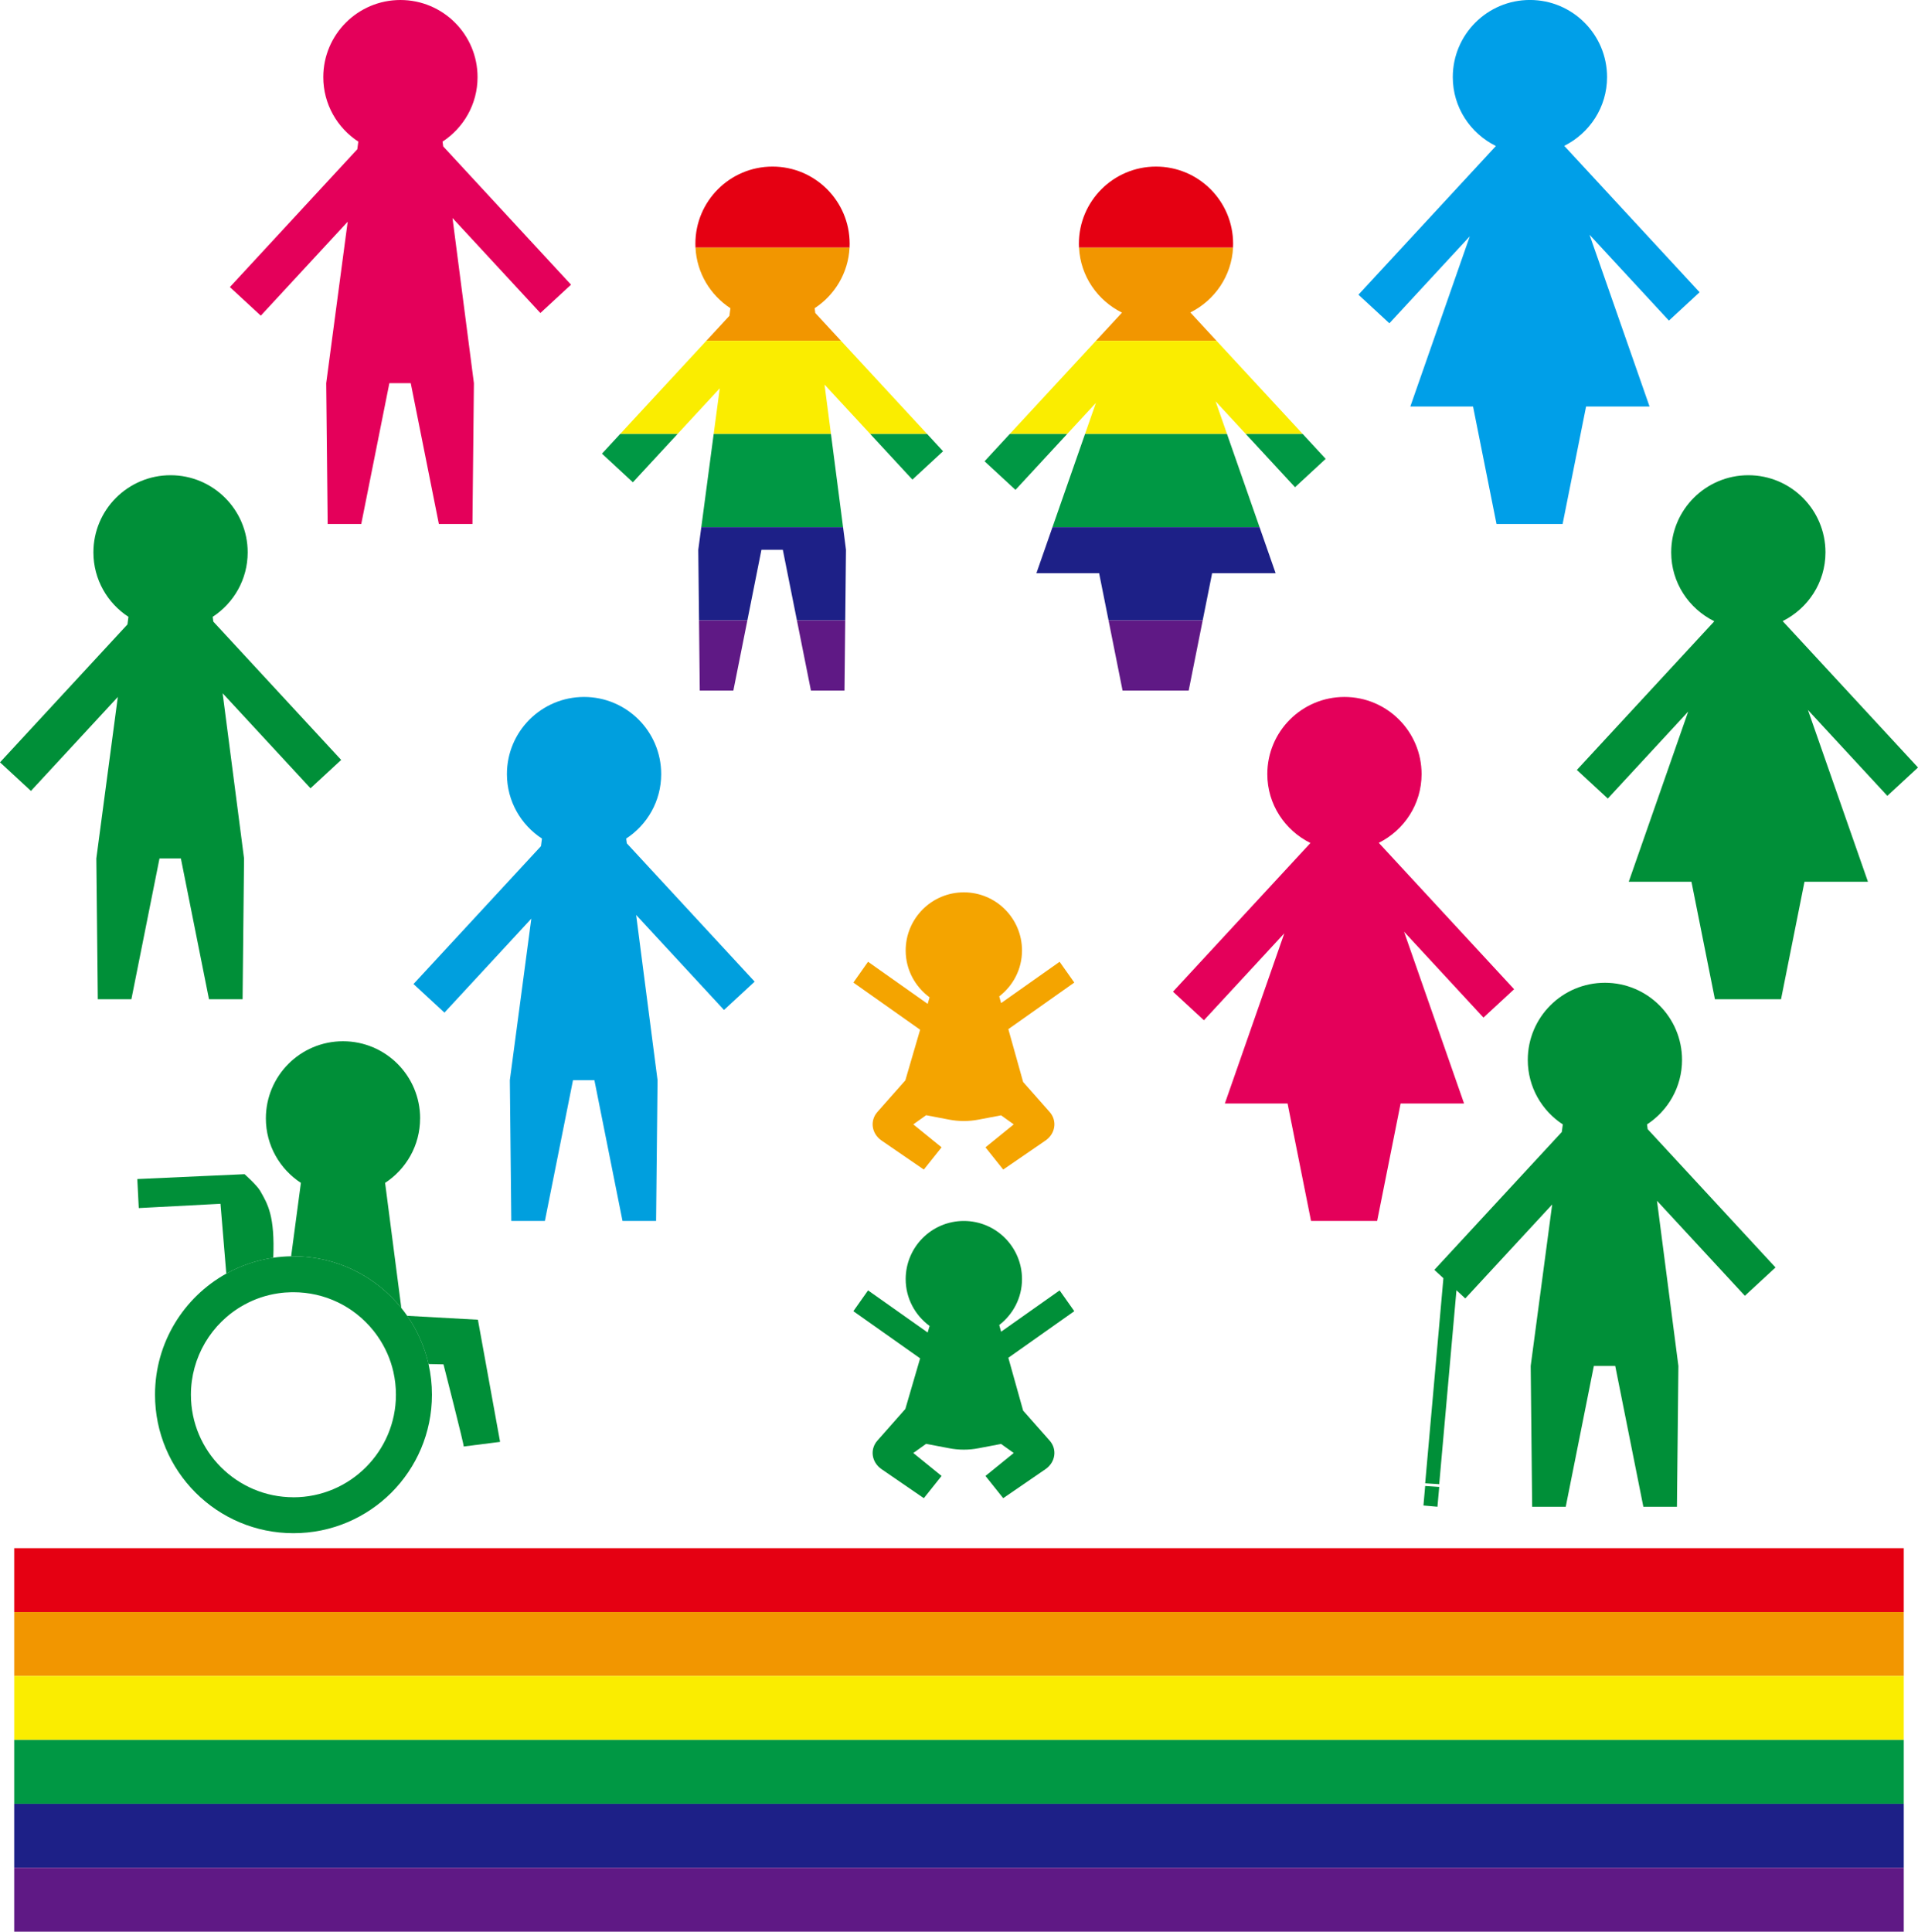
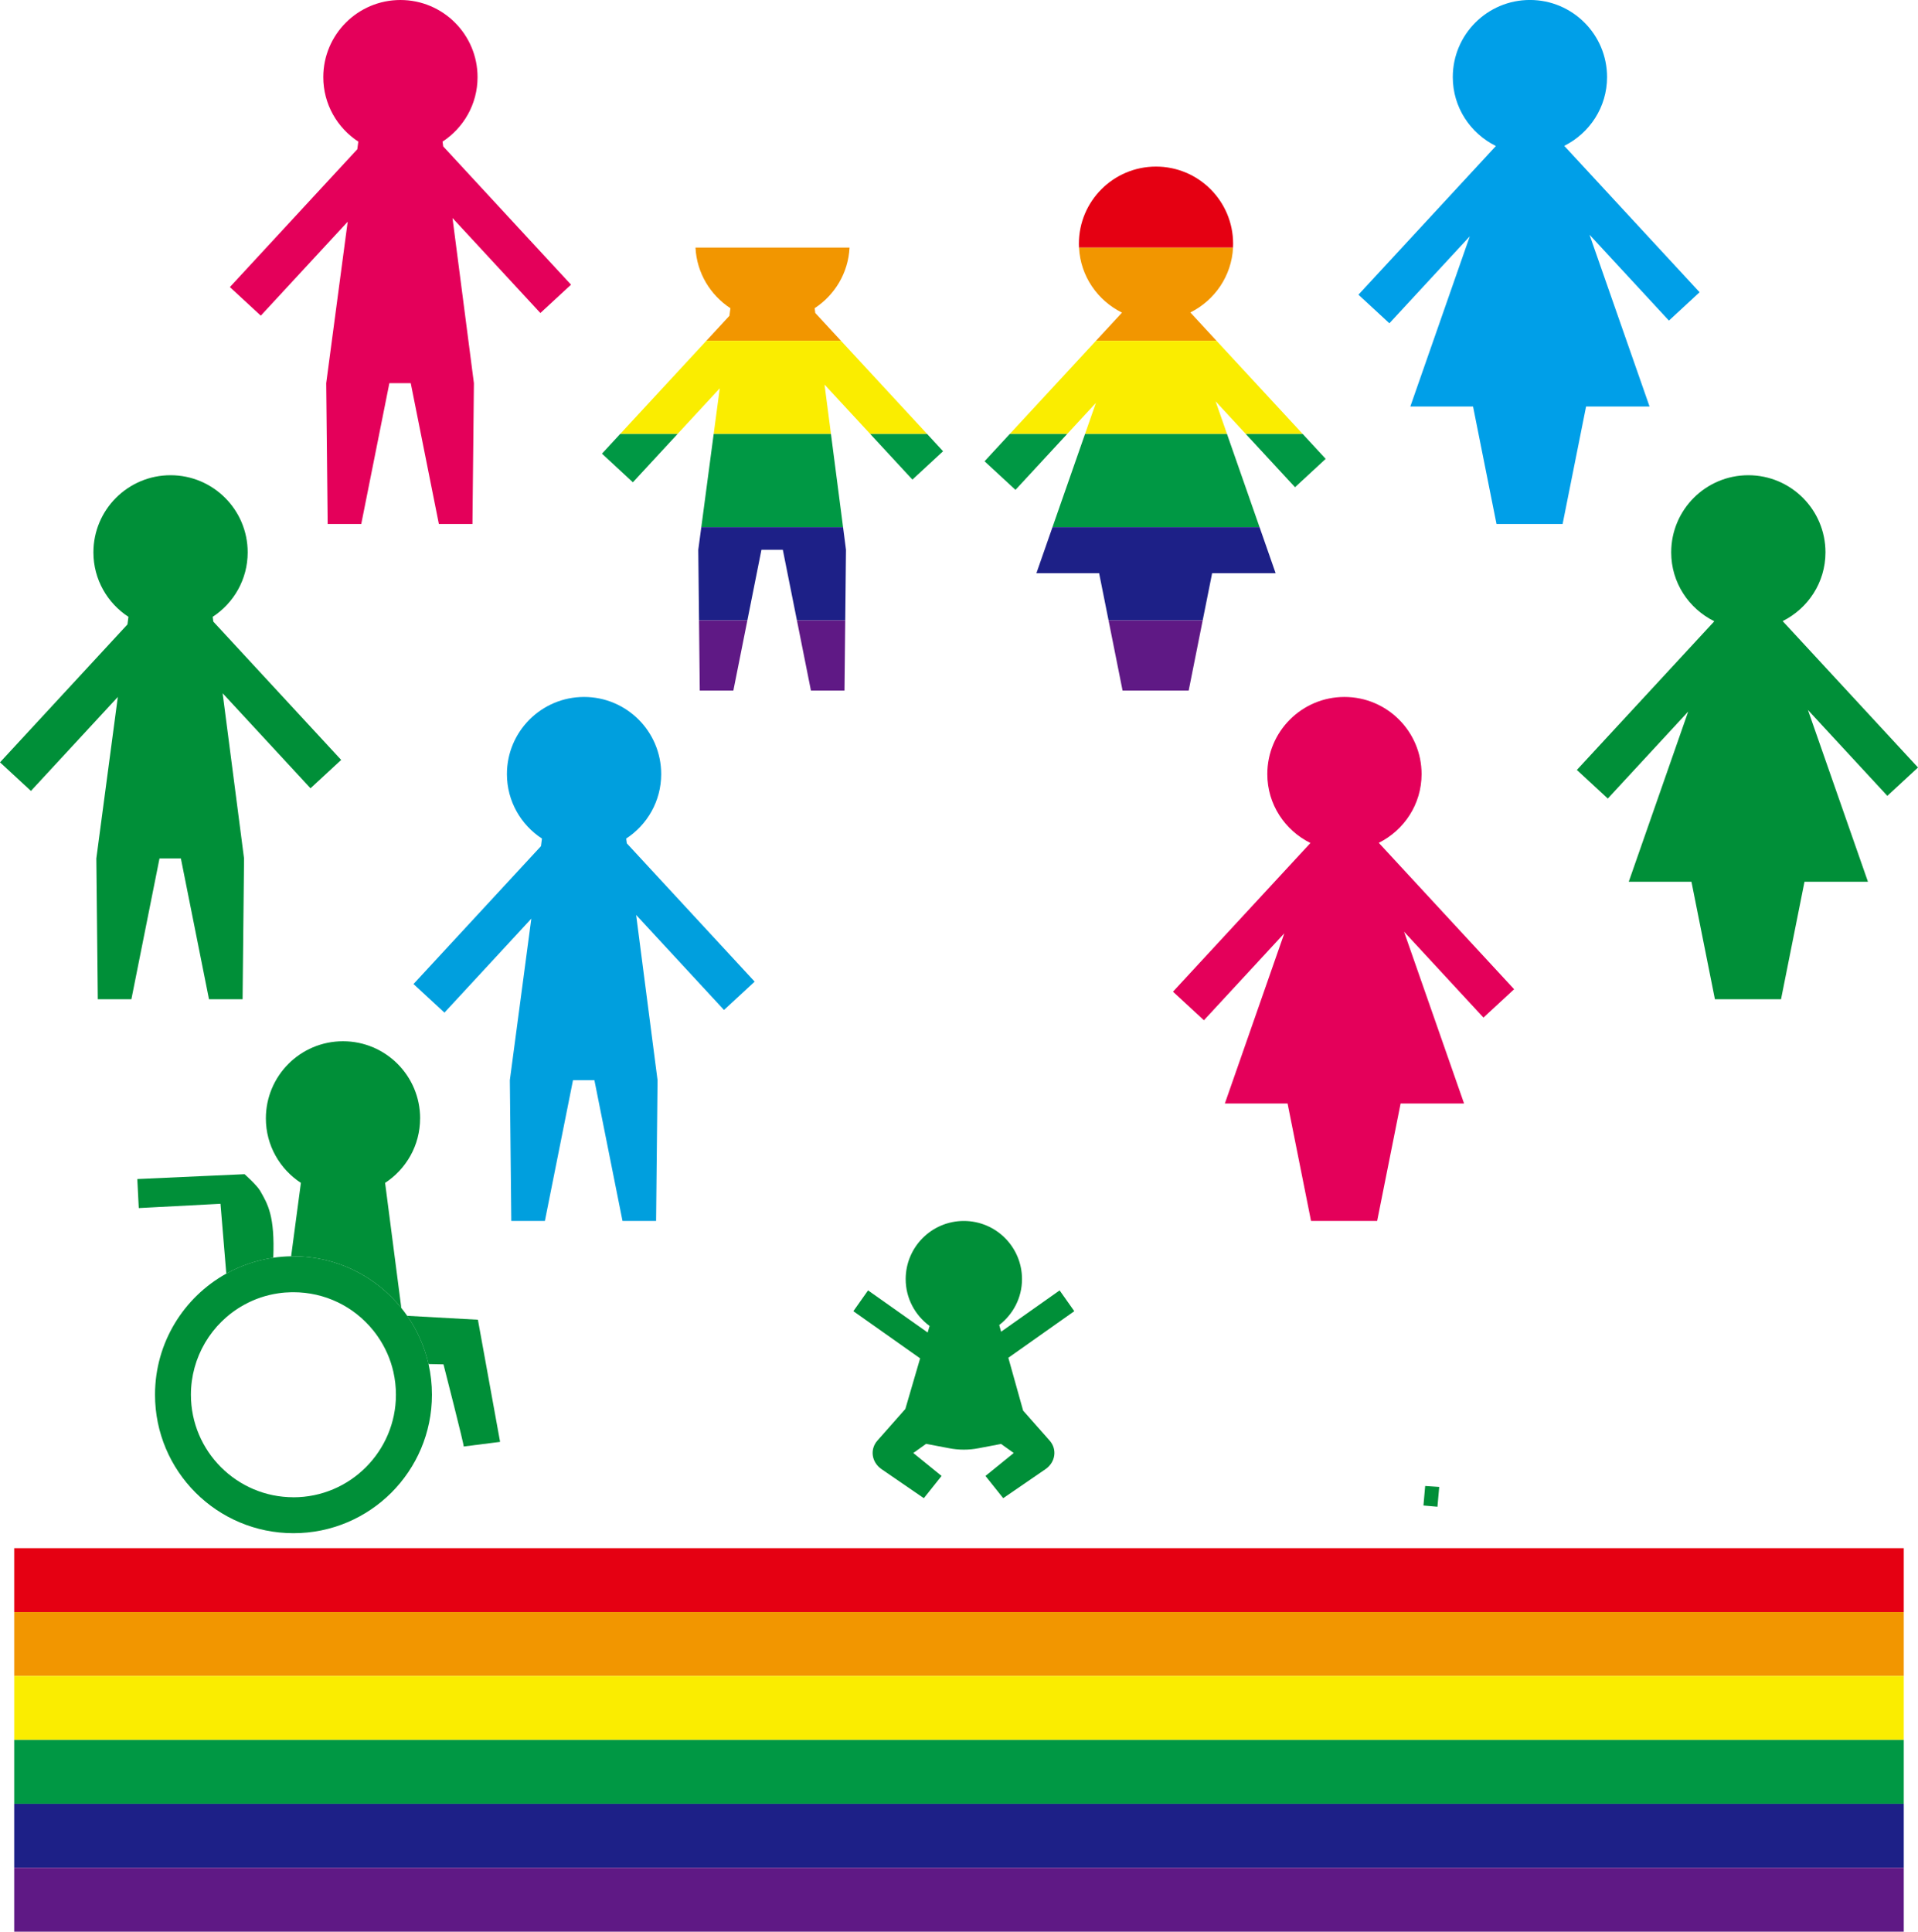
<svg xmlns="http://www.w3.org/2000/svg" id="_レイヤー_1" data-name="レイヤー 1" version="1.1" viewBox="0 0 564.21 568.18">
  <defs>
    <style>
      .cls-1 {
        fill: #faed00;
      }

      .cls-1, .cls-2, .cls-3, .cls-4, .cls-5, .cls-6, .cls-7, .cls-8, .cls-9, .cls-10, .cls-11 {
        stroke-width: 0px;
      }

      .cls-2 {
        fill: #009844;
      }

      .cls-3 {
        fill: #f29600;
      }

      .cls-4 {
        fill: #e4005a;
      }

      .cls-5 {
        fill: #5f1985;
      }

      .cls-6 {
        fill: #f4a400;
      }

      .cls-7 {
        fill: #e50012;
      }

      .cls-8 {
        fill: #009fe8;
      }

      .cls-9 {
        fill: #008f38;
      }

      .cls-10 {
        fill: #1d2087;
      }

      .cls-11 {
        fill: #009fde;
      }
    </style>
  </defs>
  <g id="_レインボー" data-name="レインボー">
    <rect class="cls-7" x="4.18" y="455.37" width="555.84" height="18.8" />
    <polygon class="cls-3" points="4.18 474.18 4.18 492.97 560.02 492.97 560.02 474.18 560.02 474.17 4.18 474.17 4.18 474.18" />
    <polygon class="cls-1" points="4.18 492.98 4.18 511.77 560.02 511.77 560.02 492.98 560.02 492.97 4.18 492.97 4.18 492.98" />
    <polygon class="cls-2" points="4.18 511.78 4.18 530.57 560.02 530.57 560.02 511.78 560.02 511.77 4.18 511.77 4.18 511.78" />
    <polygon class="cls-10" points="4.18 530.58 4.18 549.37 560.02 549.37 560.02 530.58 560.02 530.57 4.18 530.57 4.18 530.58" />
    <polygon class="cls-5" points="4.18 549.38 4.18 568.18 560.02 568.18 560.02 549.38 560.02 549.37 4.18 549.37 4.18 549.38" />
  </g>
  <g id="_白杖" data-name="白杖">
-     <path class="cls-9" d="M522.29,372.8l-37.6-40.67-.18-1.37h-.06c6.22-4.05,10.35-11.03,10.35-19,0-12.53-10.16-22.69-22.69-22.69s-22.69,10.16-22.69,22.69c0,7.97,4.13,14.95,10.35,19h-.05l-.29,2.2-37.49,40.55,2.66,2.46-5.36,60.32,4.13.26,5.07-57.04,2.6,2.41,25.56-27.64-6.32,47.5.43,41.41h9.88l8.27-41.41h6.29l8.27,41.41h9.88l.43-41.41-6.3-48.59,25.85,27.95,9.02-8.34Z" />
    <polygon class="cls-9" points="418.73 442.82 422.85 443.19 423.37 437.36 419.24 437.08 418.73 442.82" />
  </g>
  <g id="_車椅子" data-name="車椅子">
    <path class="cls-9" d="M119.78,387.03c2.93,4.22,5.09,9.02,6.26,14.19l4.42.09s6.19,24.14,5.94,24.16c.06-.02,10.65-1.33,10.71-1.36l-6.53-35.93-20.8-1.15Z" />
    <path class="cls-9" d="M123.59,328.96c0-12.53-10.16-22.69-22.69-22.69s-22.69,10.16-22.69,22.69c0,7.97,4.13,14.95,10.35,19h-.05l-2.87,21.57c.22,0,.45,0,.67,0,12.84,0,24.29,5.94,31.75,15.22l-4.77-36.78h-.06c6.22-4.05,10.35-11.03,10.35-19Z" />
    <path class="cls-9" d="M71.95,345.37l-31.56,1.43.43,8.54,24.04-1.26,1.71,20.55c4.21-2.34,8.87-3.95,13.82-4.67.49-12.3-1.59-15.71-3.84-19.66-.96-1.69-4.6-4.92-4.6-4.92Z" />
    <path class="cls-9" d="M119.79,387.03c-.55-.79-1.12-1.55-1.72-2.29-7.47-9.28-18.91-15.22-31.75-15.22-.23,0-.45,0-.67,0-1.78.03-3.53.17-5.25.42-4.95.72-9.61,2.33-13.82,4.67-12.51,6.95-20.98,20.3-20.98,35.63,0,22.49,18.23,40.73,40.73,40.73s40.73-18.23,40.73-40.73c0-3.1-.35-6.12-1-9.02-1.17-5.17-3.32-9.97-6.26-14.19ZM86.32,440.4c-16.63,0-30.16-13.53-30.16-30.16,0-10.95,5.96-21.06,15.54-26.39,3.18-1.77,6.62-2.93,10.21-3.45,1.28-.19,2.59-.29,3.9-.31h.14c.12,0,.24,0,.36,0,9.18,0,17.75,4.11,23.52,11.28.44.55.87,1.12,1.27,1.7,2.22,3.19,3.78,6.72,4.63,10.49.49,2.18.74,4.43.74,6.69,0,16.63-13.53,30.16-30.16,30.16Z" />
  </g>
  <g id="_赤ちゃん緑" data-name="赤ちゃん緑">
    <path class="cls-9" d="M311.71,379.55l-17.22,12.16-.55-1.97c4.05-3.13,6.7-7.98,6.7-13.5,0-9.45-7.66-17.11-17.11-17.11s-17.11,7.66-17.11,17.11c0,5.67,2.79,10.65,7.03,13.77l-.56,1.93-17.54-12.39-4.32,6.12,19.64,13.87-4.35,14.89-8.22,9.3c-2.28,2.58-1.72,6.39,1.23,8.41l12.43,8.53,5.22-6.54-8.32-6.75,3.77-2.69,6.83,1.3c2.82.54,5.72.54,8.54,0l6.68-1.27,3.73,2.66-8.32,6.75,5.22,6.54,12.43-8.53c2.95-2.02,3.51-5.83,1.23-8.41l-7.8-8.82-4.35-15.54,19.4-13.7-4.32-6.12Z" />
  </g>
  <g id="_赤ちゃん黄色" data-name="赤ちゃん黄色">
-     <path class="cls-6" d="M311.71,282.89l-17.22,12.16-.55-1.97c4.05-3.13,6.7-7.98,6.7-13.5,0-9.45-7.66-17.11-17.11-17.11s-17.11,7.66-17.11,17.11c0,5.67,2.79,10.65,7.03,13.77l-.56,1.93-17.54-12.39-4.32,6.12,19.64,13.87-4.35,14.89-8.22,9.3c-2.28,2.58-1.72,6.39,1.23,8.41l12.43,8.53,5.22-6.54-8.32-6.75,3.77-2.69,6.83,1.3c2.82.54,5.72.54,8.54,0l6.68-1.27,3.73,2.66-8.32,6.75,5.22,6.54,12.43-8.53c2.95-2.02,3.51-5.83,1.23-8.41l-7.8-8.82-4.35-15.54,19.4-13.7-4.32-6.12Z" />
-   </g>
+     </g>
  <path id="_女ピンク" data-name="女ピンク" class="cls-4" d="M378.76,324.58l6.9,34.55h19.45l6.9-34.55h18.67l-17.66-50.53,23.36,25.26,9.02-8.34-39.81-43.06c7.44-3.72,12.59-11.34,12.59-20.22,0-12.53-10.16-22.69-22.69-22.69s-22.69,10.16-22.69,22.69c0,8.92,5.19,16.56,12.68,20.27l-40.43,43.73,9.1,8.41,23.65-25.58-17.49,50.06h18.45Z" />
  <path id="_男青" data-name="男青" class="cls-11" d="M221.99,288.73l-37.6-40.67-.18-1.37h-.06c6.22-4.05,10.35-11.03,10.35-19,0-12.53-10.16-22.69-22.69-22.69s-22.69,10.16-22.69,22.69c0,7.97,4.13,14.95,10.35,19h-.05l-.29,2.2-37.49,40.55,9.1,8.41,25.56-27.64-6.32,47.5.43,41.41h9.88l8.27-41.41h6.29l8.27,41.41h9.88l.43-41.41-6.3-48.59,25.85,27.95,9.02-8.34Z" />
  <path id="_女緑" data-name="女緑" class="cls-9" d="M472.96,234.88l23.65-25.58-17.49,50.06h18.45l6.9,34.55h19.45l6.9-34.55h18.67l-17.66-50.53,23.36,25.26,9.02-8.34-39.81-43.06c7.44-3.72,12.59-11.34,12.59-20.22,0-12.53-10.16-22.69-22.69-22.69s-22.69,10.16-22.69,22.69c0,8.92,5.19,16.56,12.68,20.27l-40.43,43.73,9.1,8.41Z" />
  <path id="_男緑" data-name="男緑" class="cls-9" d="M100.35,223.51l-37.6-40.67-.18-1.37h-.06c6.22-4.05,10.35-11.03,10.35-19,0-12.53-10.16-22.69-22.69-22.69s-22.69,10.16-22.69,22.69c0,7.97,4.13,14.95,10.35,19h-.05l-.29,2.2L0,224.23l9.1,8.41,25.56-27.64-6.32,47.5.43,41.41h9.88l8.27-41.41h6.29l8.27,41.41h9.88l.43-41.41-6.3-48.59,25.85,27.95,9.02-8.34Z" />
  <g id="_レインボー-2" data-name="レインボー">
    <path class="cls-7" d="M340.06,49c-12.53,0-22.69,10.16-22.69,22.69,0,.38.01.76.03,1.14h45.31c.02-.38.03-.75.03-1.14,0-12.53-10.16-22.69-22.69-22.69Z" />
    <path class="cls-3" d="M330.05,91.96l-7.66,8.28h35.47l-7.7-8.33c7.12-3.56,12.14-10.69,12.56-19.08h-45.31c.42,8.43,5.48,15.58,12.65,19.13Z" />
    <polygon class="cls-1" points="297.04 127.65 313.92 127.65 322.37 118.52 319.18 127.65 360.94 127.65 357.59 118.05 366.47 127.65 383.21 127.65 357.86 100.24 322.39 100.24 297.04 127.65" />
    <polygon class="cls-2" points="380.95 143.31 389.97 134.97 383.21 127.65 366.47 127.65 380.95 143.31" />
    <polygon class="cls-2" points="309.6 155.07 370.52 155.07 360.94 127.65 319.18 127.65 309.6 155.07" />
    <polygon class="cls-2" points="289.62 135.68 298.72 144.09 313.92 127.65 297.04 127.65 289.62 135.68" />
    <polygon class="cls-10" points="304.88 168.58 323.32 168.58 326.1 182.48 353.79 182.48 356.57 168.58 375.24 168.58 370.52 155.07 309.6 155.07 304.88 168.58" />
    <polygon class="cls-5" points="330.22 203.12 339.8 203.12 340.1 203.12 349.67 203.12 353.79 182.48 326.1 182.48 330.22 203.12" />
  </g>
  <g id="_レインボー-3" data-name="レインボー">
-     <path class="cls-7" d="M227.25,49c-12.53,0-22.69,10.16-22.69,22.69,0,.38.01.76.03,1.14h45.32c.02-.38.03-.75.03-1.14,0-12.53-10.16-22.69-22.69-22.69Z" />
    <path class="cls-3" d="M214.91,90.69h-.05l-.29,2.2-6.79,7.35h39.61l-7.56-8.18-.18-1.37h-.06c5.92-3.85,9.95-10.37,10.32-17.87h-45.32c.37,7.5,4.4,14.01,10.32,17.87Z" />
    <polygon class="cls-1" points="182.43 127.65 199.31 127.65 211.73 114.22 209.94 127.65 244.44 127.65 242.55 113.12 255.99 127.65 272.73 127.65 247.39 100.24 207.78 100.24 182.43 127.65" />
    <polygon class="cls-2" points="206.3 155.07 248 155.07 244.44 127.65 209.94 127.65 206.3 155.07" />
    <polygon class="cls-2" points="268.4 141.07 277.42 132.73 272.73 127.65 255.99 127.65 268.4 141.07" />
    <polygon class="cls-2" points="177.08 133.44 186.17 141.86 199.31 127.65 182.43 127.65 177.08 133.44" />
    <polygon class="cls-10" points="205.41 161.71 205.63 182.48 219.85 182.48 223.99 161.71 226.66 161.71 227.62 161.71 230.28 161.71 234.43 182.48 248.64 182.48 248.86 161.71 248 155.07 206.3 155.07 205.41 161.71" />
    <polygon class="cls-5" points="205.85 203.12 215.73 203.12 219.85 182.48 205.63 182.48 205.85 203.12" />
    <polygon class="cls-5" points="238.55 203.12 248.42 203.12 248.64 182.48 234.43 182.48 238.55 203.12" />
  </g>
  <path id="_女青" data-name="女青" class="cls-8" d="M408.71,95.09l23.65-25.58-17.49,50.06h18.45l6.9,34.55h19.45l6.9-34.55h18.67l-17.66-50.53,23.36,25.26,9.02-8.34-39.81-43.06c7.44-3.72,12.59-11.34,12.59-20.22,0-12.53-10.16-22.69-22.69-22.69s-22.69,10.16-22.69,22.69c0,8.92,5.19,16.56,12.68,20.27l-40.43,43.73,9.1,8.41Z" />
  <path id="_男ピンク" data-name="男ピンク" class="cls-4" d="M167.97,83.73l-37.6-40.67-.18-1.37h-.06c6.22-4.05,10.35-11.03,10.35-19,0-12.53-10.16-22.69-22.69-22.69s-22.69,10.16-22.69,22.69c0,7.97,4.13,14.95,10.35,19h-.05l-.29,2.2-37.49,40.55,9.1,8.41,25.56-27.64-6.32,47.5.43,41.41h9.88l8.27-41.41h6.29l8.27,41.41h9.88l.43-41.41-6.3-48.59,25.85,27.95,9.02-8.34Z" />
</svg>